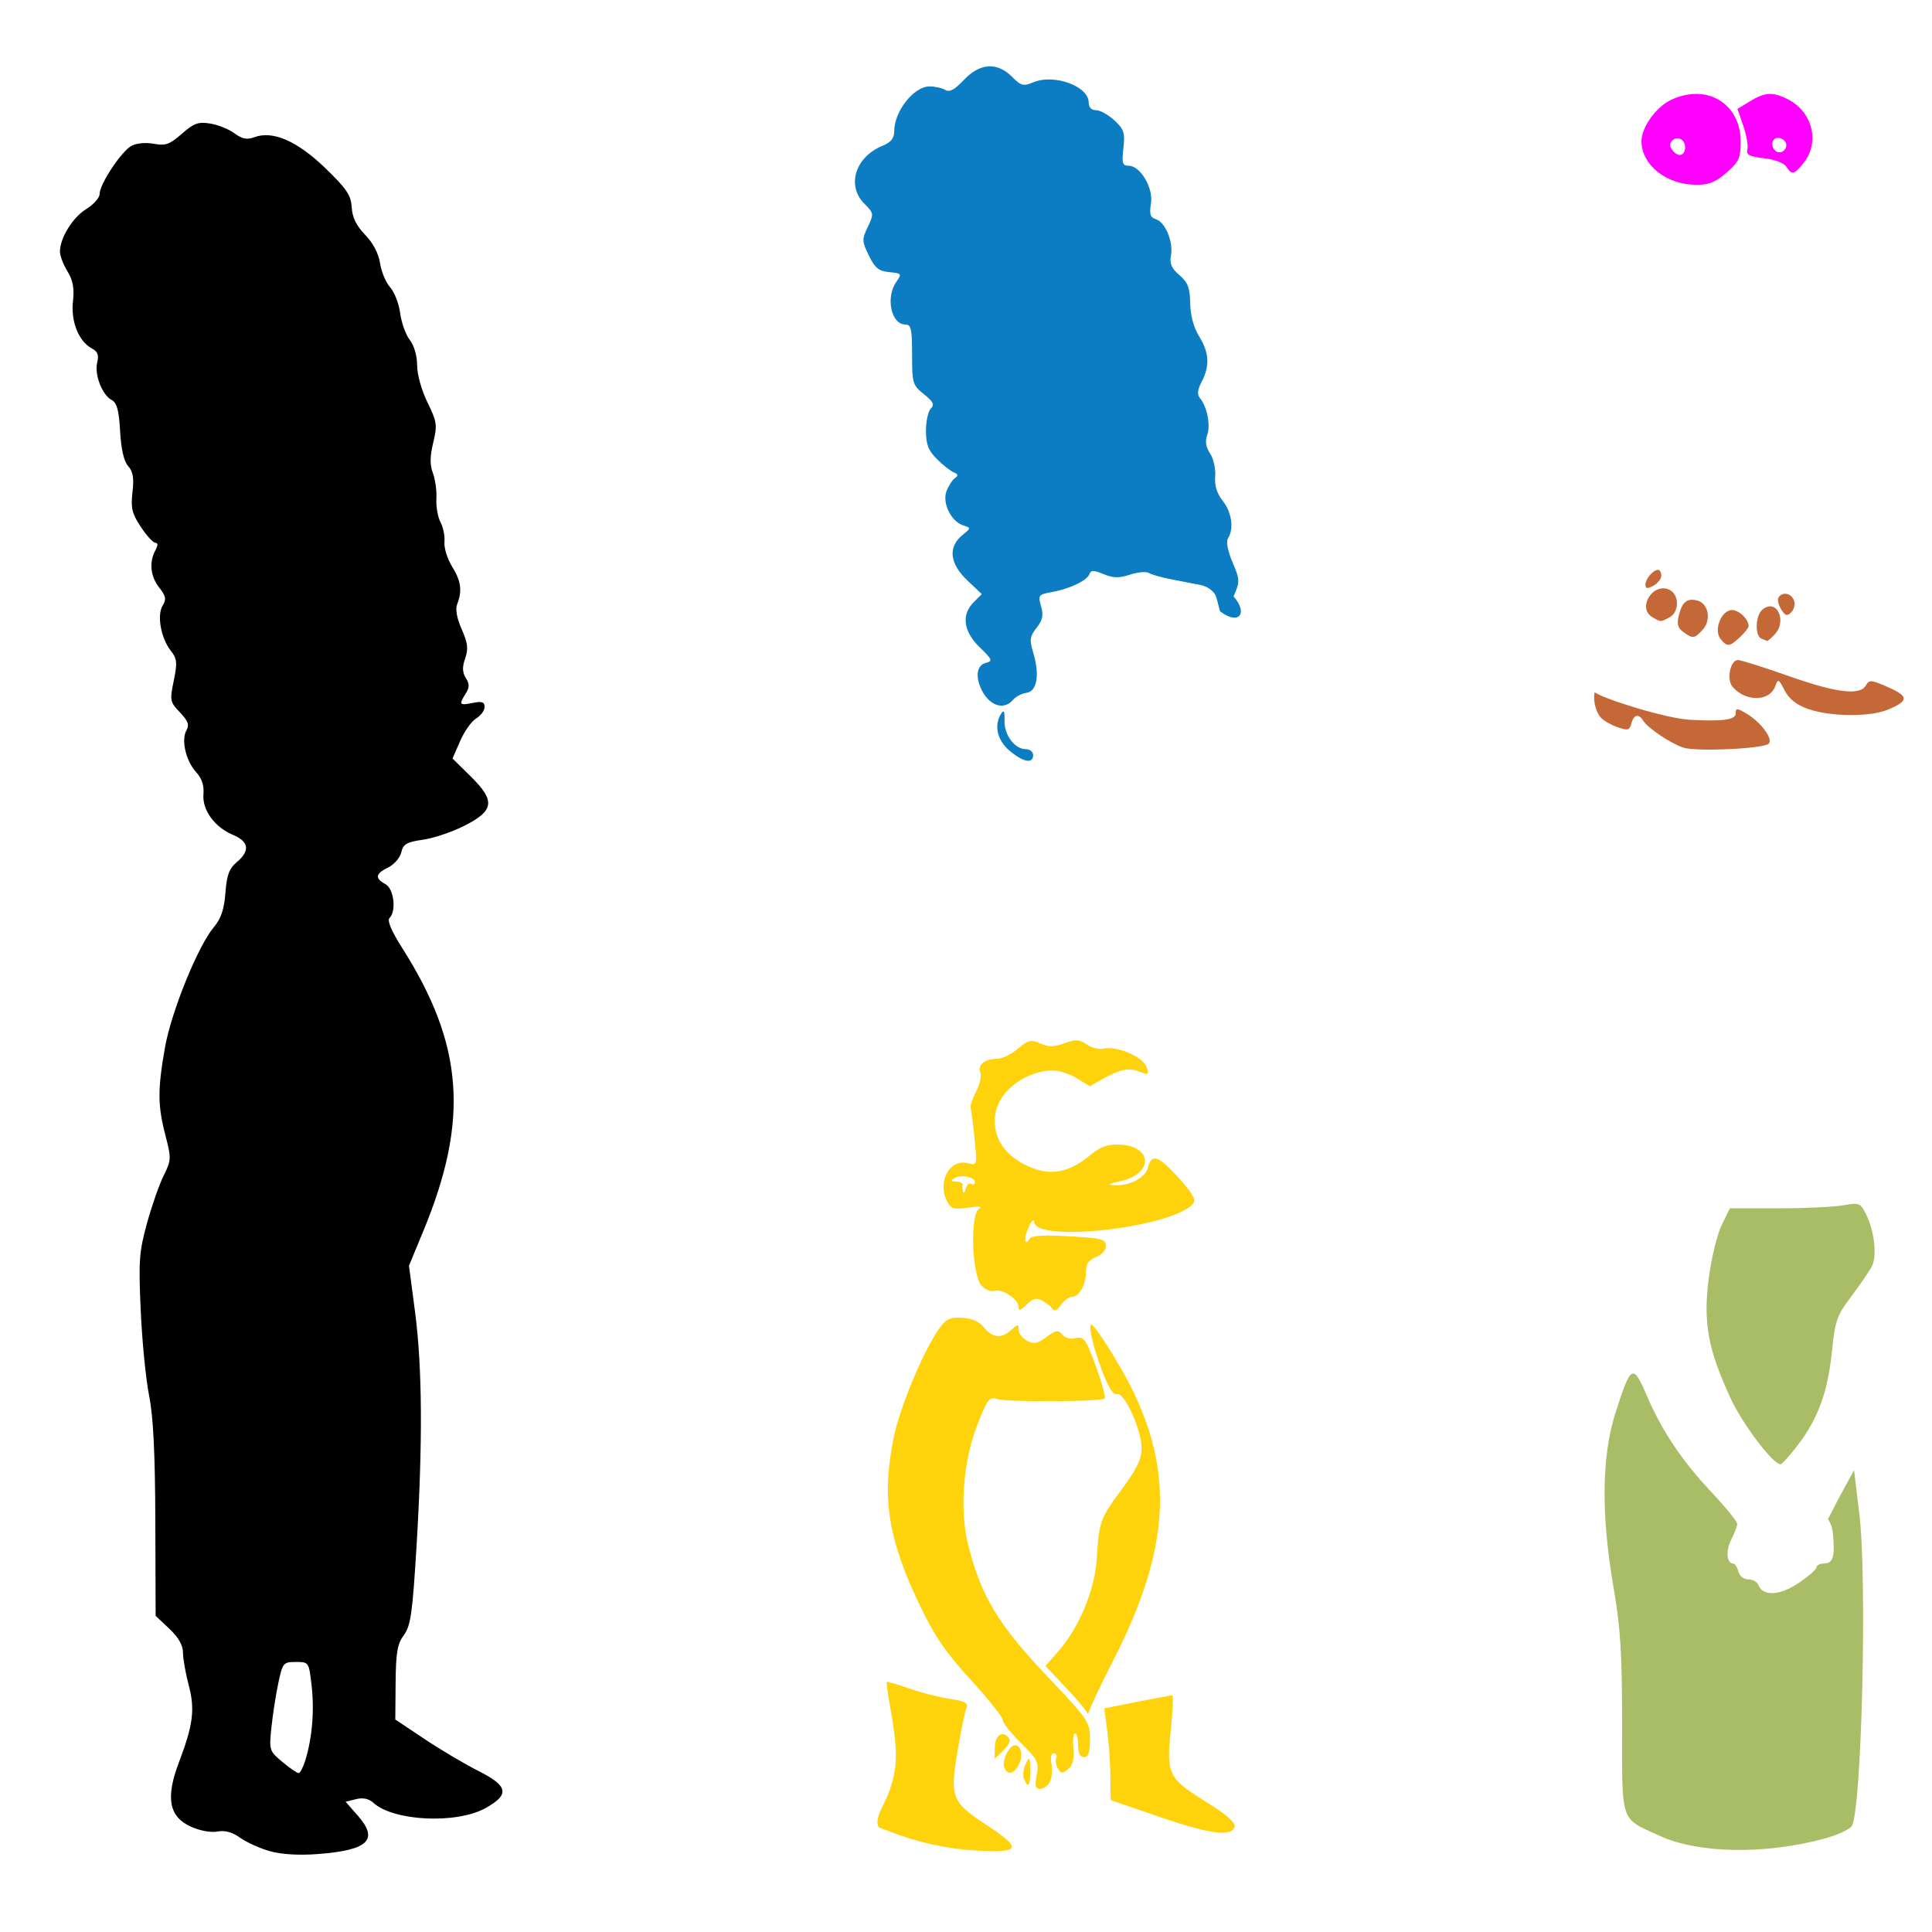
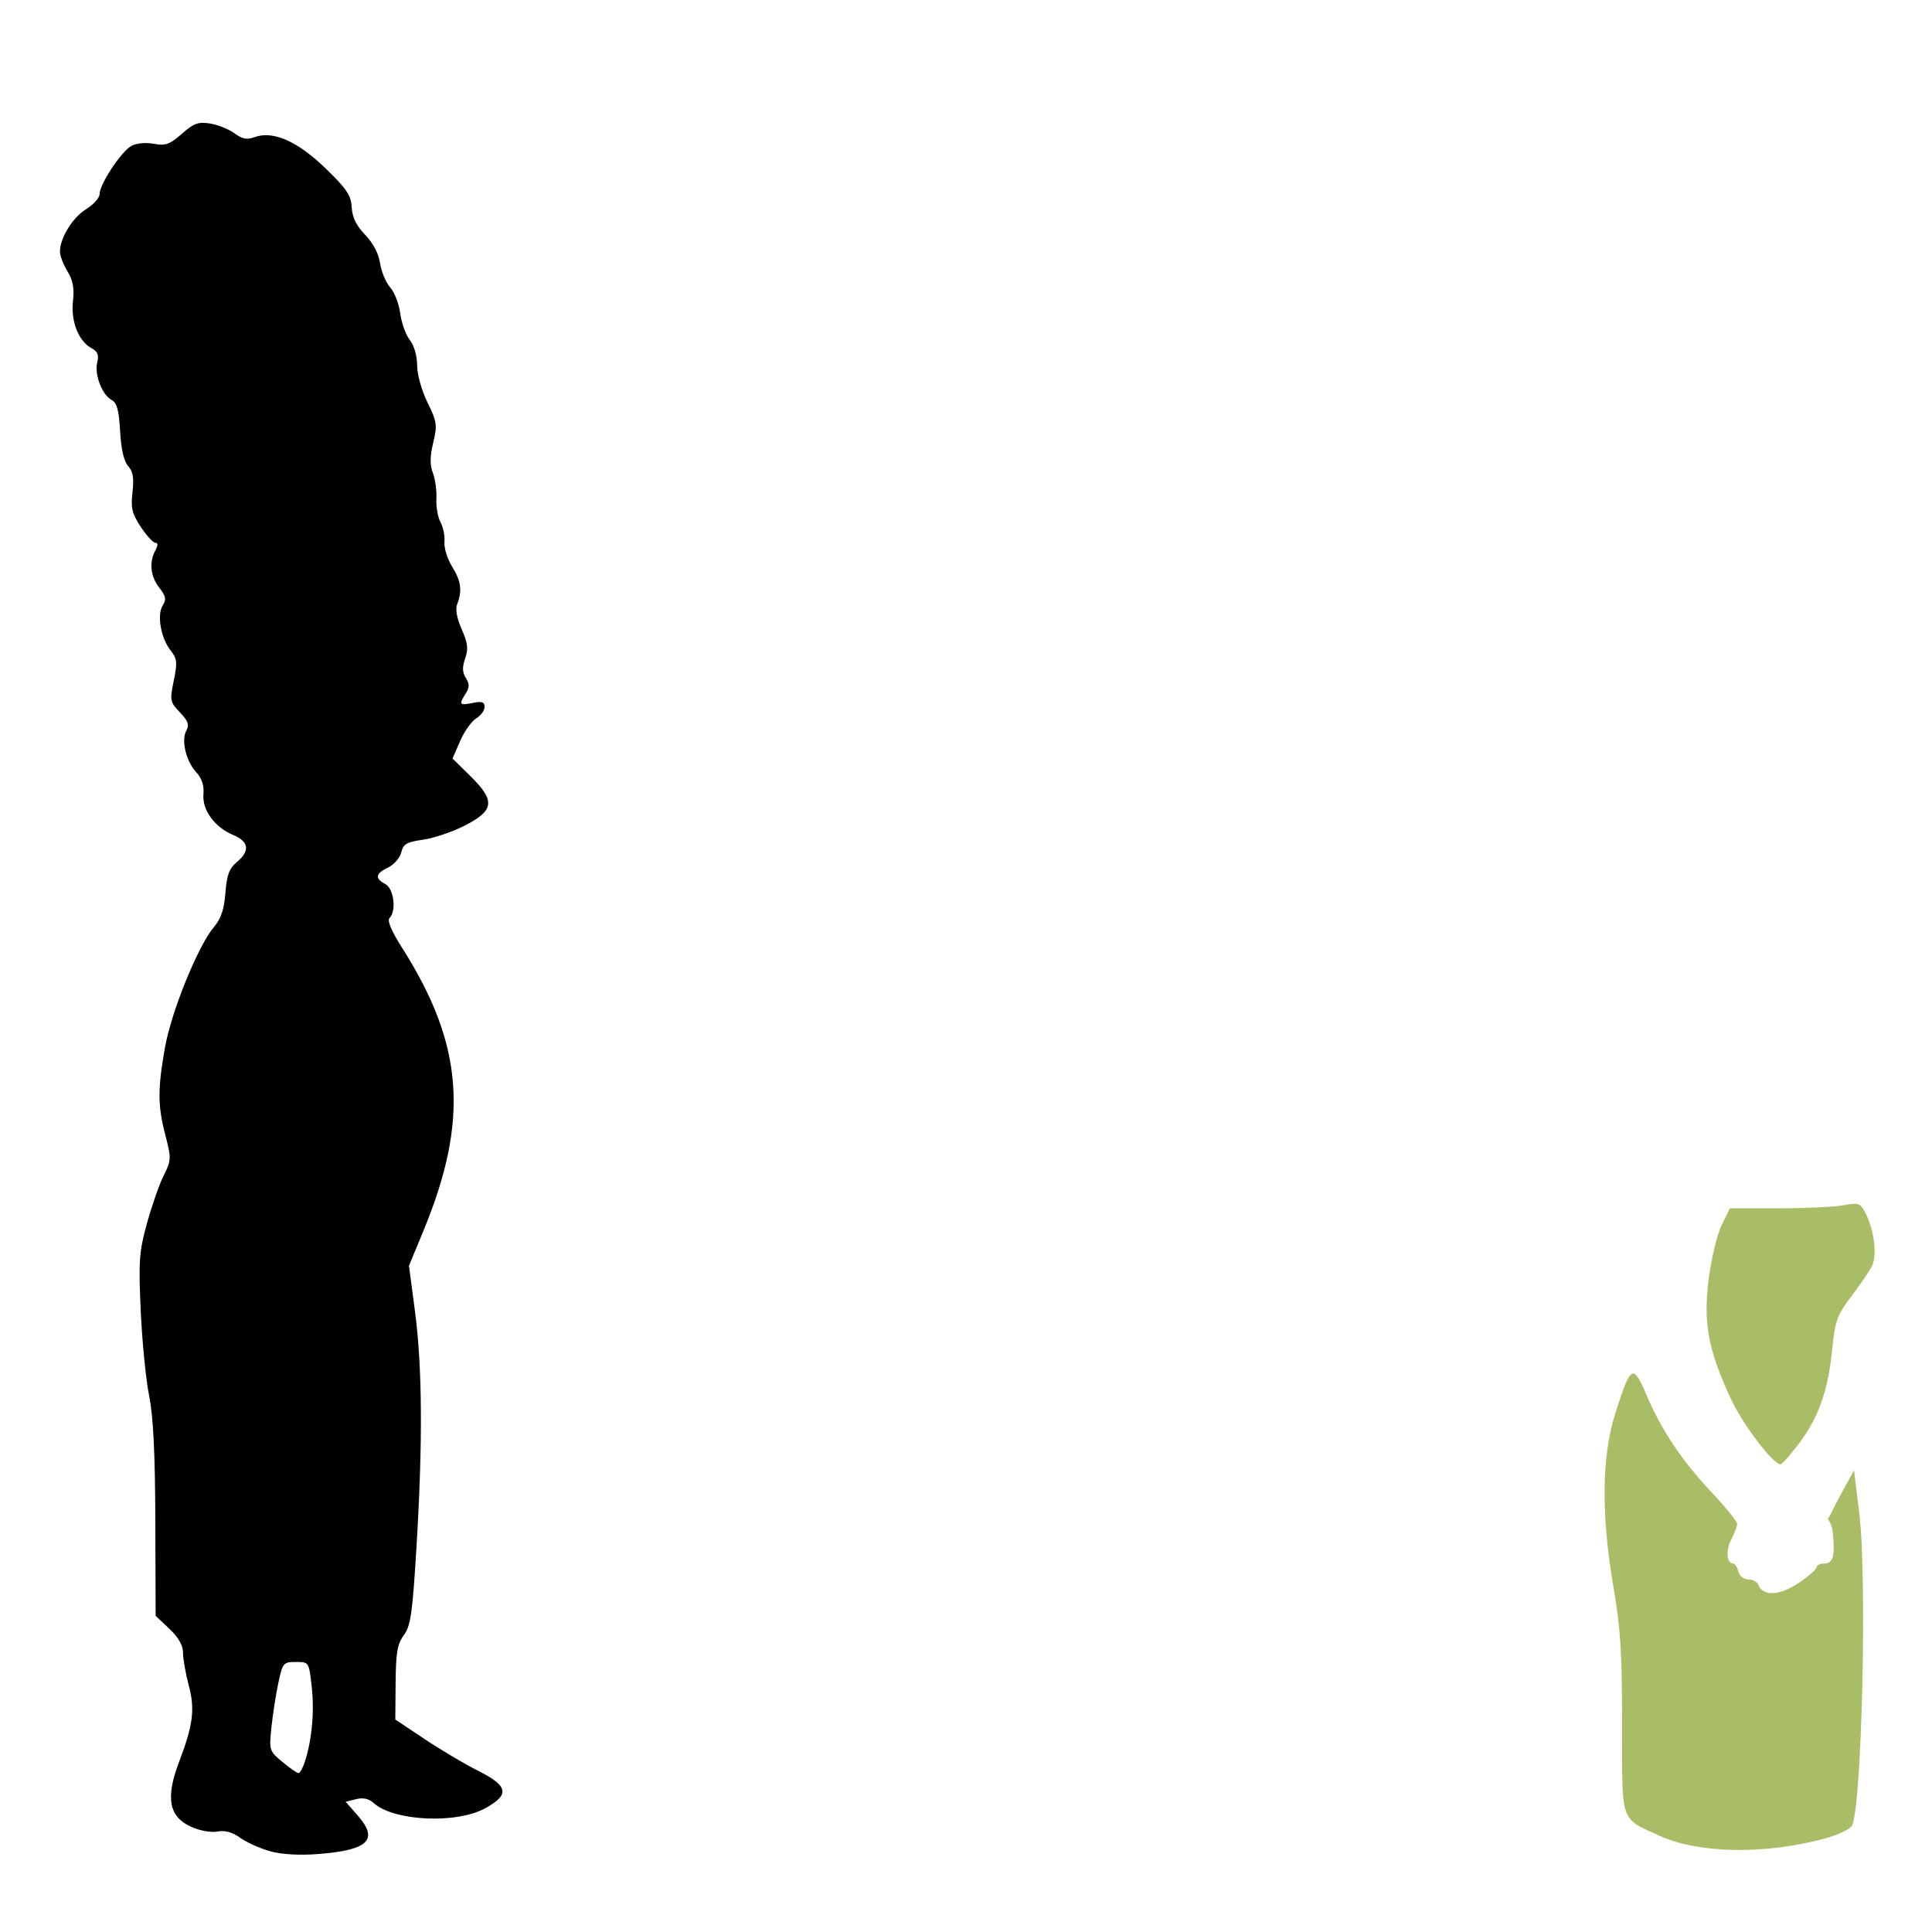
<svg xmlns="http://www.w3.org/2000/svg" xmlns:ns1="http://www.inkscape.org/namespaces/inkscape" xmlns:ns2="http://sodipodi.sourceforge.net/DTD/sodipodi-0.dtd" width="1080" height="1080" id="svg2" version="1.1" ns1:version="0.48.1 " ns2:docname="Lisa.svg">
  <defs id="defs4" />
  <ns2:namedview id="base" pagecolor="#ffffff" bordercolor="#666666" borderopacity="1.0" ns1:pageopacity="0.0" ns1:pageshadow="2" ns1:zoom="0.41359012" ns1:cx="329.11256" ns1:cy="759.59883" ns1:document-units="px" ns1:current-layer="layer1" showgrid="false" ns1:window-width="1280" ns1:window-height="1004" ns1:window-x="-4" ns1:window-y="-4" ns1:window-maximized="1" />
  <g ns1:label="Layer 1" ns1:groupmode="layer" id="layer1" transform="translate(0,27.638)">
    <path id="path3339" style="fill:#000000" d="m 170.699,956.328 c 3.804,-12.406 5.089,-27.58 3.514,-41.5 -1.513,-13.374 -1.537,-13.409 -8.812,-13.409 -7.001,0 -7.395,0.468 -9.786,11.615 -1.37,6.388 -3.112,17.553 -3.87,24.811 -1.354,12.951 -1.24,13.312 6.106,19.445 4.117,3.437 8.194,6.249 9.061,6.249 0.867,0 2.571,-3.245 3.787,-7.21 z m -19.751,50.879 c -5.566,-1.56 -13.074,-4.939 -16.686,-7.511 -4.45,-3.169 -8.557,-4.295 -12.743,-3.495 -3.548,0.678 -9.818,-0.462 -14.735,-2.679 -12.362,-5.574 -14.328,-16.107 -6.736,-36.082 7.904,-20.797 9.028,-29.556 5.494,-42.834 -1.768,-6.643 -3.226,-14.891 -3.241,-18.328 -0.018,-4.227 -2.498,-8.581 -7.663,-13.452 l -7.636,-7.202 -0.173,-53.308 c -0.122,-37.668 -1.139,-58.131 -3.467,-69.745 -1.812,-9.04 -3.925,-30.413 -4.695,-47.496 -1.253,-27.786 -0.887,-32.931 3.473,-48.809 2.681,-9.762 6.888,-21.794 9.351,-26.739 4.279,-8.593 4.323,-9.588 0.975,-22.506 -4.334,-16.727 -4.381,-25.594 -0.259,-49.018 3.537,-20.101 18.421,-56.768 27.349,-67.379 4.025,-4.784 5.748,-9.9 6.454,-19.169 0.76,-9.975 2.103,-13.597 6.363,-17.164 7.496,-6.275 6.813,-11.469 -1.993,-15.148 -10.408,-4.349 -17.417,-13.962 -16.652,-22.839 0.419,-4.868 -0.894,-8.839 -4.068,-12.292 -5.738,-6.245 -8.483,-17.963 -5.464,-23.32 1.753,-3.11 0.974,-5.29 -3.604,-10.088 -5.566,-5.833 -5.729,-6.667 -3.46,-17.744 2.088,-10.192 1.875,-12.266 -1.726,-16.845 -5.488,-6.977 -7.771,-19.884 -4.455,-25.192 2.136,-3.42 1.788,-5.234 -1.905,-9.93 -4.95,-6.292 -5.789,-14.158 -2.222,-20.822 1.552,-2.899 1.562,-4.291 0.032,-4.291 -1.246,0 -4.905,-3.99 -8.133,-8.866 -4.945,-7.472 -5.678,-10.524 -4.66,-19.413 0.906,-7.911 0.301,-11.557 -2.42,-14.592 -2.384,-2.659 -3.927,-9.334 -4.499,-19.47 -0.668,-11.818 -1.779,-15.91 -4.751,-17.501 -5.324,-2.849 -9.72,-14.306 -8.047,-20.972 1.034,-4.121 0.268,-6.096 -3.054,-7.874 -7.308,-3.911 -11.77,-15.05 -10.509,-26.237 0.828,-7.342 0.023,-11.751 -3.072,-16.826 -2.307,-3.783 -4.198,-8.723 -4.202,-10.979 -0.016,-7.597 7.066,-19.09 14.649,-23.776 4.141,-2.559 7.529,-6.373 7.529,-8.475 0,-5.518 12.171,-23.891 17.833,-26.922 2.785,-1.491 8.05,-1.973 12.472,-1.144 6.517,1.223 8.839,0.395 15.641,-5.578 6.76,-5.936 9.202,-6.816 15.89,-5.731 4.346,0.705 10.449,3.165 13.561,5.466 4.322,3.195 6.96,3.702 11.165,2.147 10.263,-3.797 23.944,2.181 39.593,17.301 11.939,11.535 14.354,15.12 14.767,21.917 0.346,5.693 2.596,10.297 7.516,15.372 4.459,4.6 7.505,10.416 8.345,15.932 0.728,4.777 3.269,10.834 5.648,13.46 2.379,2.626 4.892,9.115 5.584,14.421 0.692,5.306 3.106,12.028 5.365,14.938 2.435,3.138 4.106,8.916 4.106,14.2 0,5.097 2.474,13.964 5.781,20.724 5.321,10.876 5.577,12.665 3.213,22.516 -1.867,7.783 -1.912,12.425 -0.164,17.023 1.322,3.477 2.196,9.917 1.943,14.312 -0.253,4.394 0.782,10.299 2.301,13.121 1.518,2.822 2.511,7.814 2.207,11.093 -0.305,3.279 1.62,9.456 4.276,13.727 5.012,8.057 5.747,13.537 2.821,21.027 -1.093,2.796 -0.171,7.878 2.542,14.009 3.41,7.708 3.795,10.944 1.938,16.272 -1.697,4.867 -1.598,7.804 0.367,10.95 2.108,3.375 2.093,5.247 -0.067,8.706 -3.91,6.261 -3.557,6.736 3.903,5.244 5.199,-1.04 6.656,-0.546 6.656,2.255 0,1.973 -2.107,4.843 -4.683,6.378 -2.576,1.536 -6.609,7.21 -8.962,12.61 l -4.279,9.818 10.177,10.033 c 13.848,13.653 13.173,19.04 -3.445,27.52 -6.766,3.453 -17.206,6.979 -23.198,7.836 -9.192,1.315 -11.099,2.423 -12.196,7.091 -0.715,3.043 -4.003,6.835 -7.307,8.427 -7.147,3.443 -7.592,6.085 -1.57,9.308 4.772,2.554 6.276,15.022 2.293,19.006 -1.38,1.38 1.114,7.27 7.002,16.528 34.489,54.238 37.639,96.279 11.878,158.511 l -7.976,19.267 3.385,25.812 c 4.08,31.11 4.341,73.254 0.814,131.379 -2.257,37.192 -3.248,44.111 -7.061,49.311 -3.643,4.967 -4.467,9.728 -4.612,26.623 l -0.176,20.574 16.41,10.944 c 9.026,6.019 22.504,14.006 29.951,17.749 16.842,8.465 17.748,13.272 3.936,20.891 -16.148,8.908 -51.183,7.249 -62.462,-2.959 -2.658,-2.405 -5.861,-3.099 -9.776,-2.116 l -5.823,1.461 6.792,7.736 c 11.902,13.556 5.897,19.344 -22.292,21.485 -10.559,0.802 -20.337,0.228 -26.759,-1.571 z" ns1:connector-curvature="0" />
    <path id="path3341" style="fill:#a9bd66;fill-opacity:1" d="m 1021.802,821.409 c 2.097,3.4 2.534,5.359 2.86,8.787 1.167,12.235 -0.039,16.171 -4.923,16.171 -2.351,0 -4.275,0.939 -4.275,2.073 0,1.134 -4.544,5.121 -10.104,8.874 -10.507,7.091 -19.97,7.501 -22.476,0.972 -0.642,-1.673 -3.168,-3.044 -5.592,-3.044 -2.542,0 -4.88,-1.867 -5.549,-4.426 -0.638,-2.44 -1.946,-4.448 -2.893,-4.448 -3.655,0 -4.243,-7.225 -1.08,-13.343 1.822,-3.523 3.325,-7.48 3.325,-8.809 0,-1.329 -6.454,-9.29 -14.336,-17.682 -16.717,-17.8 -27.897,-34.53 -36.488,-54.667 -7.394,-17.333 -8.671,-16.554 -17.272,10.471 -7.672,24.108 -8.03,56.767 -1.036,97.351 3.912,22.7 4.793,36.628 4.793,76.754 5.1e-4,55.909 -1.342,51.935 20.943,62.137 21.692,9.931 58.463,10.602 91.759,1.684 7.689,-2.06 14.797,-5.339 15.804,-7.276 5.483,-10.544 8.505,-138.123 4.124,-174.342 l -2.958,-24.397 -6.412,11.659 c -4.766,8.677 -7.116,14.176 -8.215,15.503 z m -16.591,-41.525 c 11.171,-14.649 16.599,-29.682 18.895,-52.334 1.718,-16.951 2.717,-19.788 10.684,-30.36 4.834,-6.414 10.026,-13.983 11.537,-16.819 3.132,-5.879 1.474,-20.161 -3.46,-29.801 -2.921,-5.706 -3.759,-6.004 -12.494,-4.437 -5.15,0.924 -21.516,1.68 -36.369,1.68 l -27.006,0 -4.627,9.524 c -2.547,5.243 -5.798,18.799 -7.233,30.157 -3.075,24.348 -0.329,39.232 12.269,66.499 6.67,14.436 23.669,36.918 27.914,36.918 0.814,0 5.264,-4.962 9.889,-11.026 z" ns1:connector-curvature="0" />
-     <path id="path3407" style="fill:#fed30b;fill-opacity:1" d="m 495.799,912.524 c -0.057,0 -0.092,0.025 -0.108,0.043 -0.26,0.29 0.424,5.514 1.511,11.616 4.786,26.847 4.794,35.113 0.065,49.075 -2.74,8.091 -9.024,15.697 -5.909,20.784 4.854,1.166 23.596,10.852 53.861,12.767 25.474,1.465 26.492,-0.99 5.981,-14.465 -19.206,-12.618 -20.277,-15.369 -15.955,-40.957 1.909,-11.3 4.128,-22.174 4.923,-24.16 1.172,-2.928 -0.587,-3.922 -9.241,-5.203 -5.869,-0.869 -16.088,-3.47 -22.713,-5.786 -6.211,-2.171 -11.558,-3.762 -12.414,-3.714 z m 159.499,7.509 c -0.641,0 -9.45,1.659 -19.582,3.67 l -18.417,3.649 1.641,12.436 c 0.913,6.836 1.724,18.361 1.792,25.628 l 0.13,13.213 27.722,9.521 c 28.143,9.664 40.498,11.18 41.648,5.095 0.393,-2.079 -5.298,-6.997 -15.092,-13.041 -22.034,-13.596 -23.198,-15.856 -20.705,-40.288 1.116,-10.937 1.505,-19.884 0.864,-19.885 z M 535.51,708.916 c -5.055,0.002 -7.115,1.379 -10.514,6.153 -8.67,12.176 -21.852,43.662 -25.347,60.582 -6.923,33.519 -3.389,56.622 14.336,93.702 8.393,17.557 14.508,26.515 28.607,41.95 9.861,10.795 17.92,20.919 17.92,22.497 0,1.579 4.607,7.407 10.234,12.954 9.361,9.229 10.12,10.749 8.787,17.855 -1.143,6.09 -0.749,7.773 1.878,7.773 1.843,0 4.291,-1.759 5.441,-3.908 1.15,-2.148 1.567,-6.654 0.928,-9.996 -0.689,-3.604 -0.176,-6.067 1.252,-6.067 1.324,0 1.962,1.238 1.403,2.764 -0.559,1.525 -0.121,4.207 0.993,5.959 1.727,2.715 2.577,2.739 5.721,0.13 2.583,-2.144 3.457,-5.596 2.893,-11.508 -0.443,-4.644 -0.041,-8.442 0.907,-8.442 0.947,0 1.727,2.989 1.727,6.65 0,4.437 1.106,6.671 3.325,6.671 2.466,0 3.325,-2.607 3.325,-10.018 0,-9.695 -0.758,-10.781 -24.678,-36.034 -26.567,-28.048 -36.052,-43.824 -43.289,-71.982 -5.103,-19.856 -3.079,-47.046 5.052,-67.945 5.475,-14.071 6.719,-15.718 10.709,-14.25 4.978,1.832 58.588,1.584 60.453,-0.281 0.642,-0.642 -1.619,-8.778 -5.009,-18.071 -5.54,-15.19 -6.657,-16.768 -11.097,-15.653 -2.941,0.738 -6.029,-0.067 -7.621,-1.986 -2.311,-2.784 -3.507,-2.613 -8.852,1.339 -5.055,3.737 -7.061,4.129 -10.903,2.073 -2.587,-1.384 -4.685,-4.134 -4.685,-6.11 0,-3.284 -0.351,-3.291 -4.059,0.065 -5.553,5.025 -10.4,4.608 -15.2,-1.317 -2.68,-3.308 -6.813,-5.146 -12.263,-5.462 -0.857,-0.05 -1.653,-0.087 -2.375,-0.086 z m 40.392,252.922 c -0.135,-7.485 -0.386,-7.831 -2.503,-3.45 -1.294,2.678 -1.757,6.422 -1.029,8.32 2.242,5.842 3.689,3.847 3.532,-4.869 z m -6.413,-2.947 c 2.644,-4.94 1.459,-10.92 -2.164,-10.92 -3.198,0 -7.356,8.671 -5.935,12.376 1.735,4.52 5.237,3.891 8.098,-1.456 z m -6.087,-15.582 c -3.633,-3.633 -7.317,-0.413 -7.317,6.396 l 0,5.909 4.906,-4.906 c 3.631,-3.631 4.258,-5.553 2.412,-7.399 z m 46.702,-230.506 c -2.074,0 1.066,13.217 6.477,27.204 3.229,8.346 5.951,12.404 7.837,11.68 3.947,-1.515 13.704,19.898 13.731,30.14 0.018,6.161 -2.554,11.52 -11.119,23.123 -12.192,16.516 -12.549,17.531 -13.969,39.186 -1.123,17.133 -9.919,38.184 -21.396,51.255 l -7.233,8.226 13.321,14.228 c 5.076,5.426 8.341,9.299 10.471,12.609 0.995,-3.23 6.189,-14.469 14.358,-30.464 31.657,-61.99 33.484,-104.716 9.651,-152.32 -6.597,-13.176 -20.357,-34.868 -22.13,-34.868 z m -27.469,-13.35 c 2.345,1.255 4.922,3.348 5.727,4.651 0.91,1.473 2.684,0.628 4.687,-2.231 1.772,-2.53 4.628,-4.6 6.346,-4.6 3.987,0 7.717,-6.927 7.717,-14.33 0,-4.089 1.6,-6.356 5.546,-7.856 3.21,-1.221 5.546,-3.871 5.546,-6.293 0,-3.714 -2.309,-4.317 -20.522,-5.362 -13.858,-0.795 -21.023,-0.376 -22.065,1.292 -3.05,4.881 -3.531,0.24 -0.65,-6.276 1.625,-3.676 3.023,-5.053 3.123,-3.075 0.604,12.005 77.816,3.147 88.891,-10.198 1.724,-2.077 -0.323,-5.75 -7.901,-14.178 -11.269,-12.534 -15.333,-13.993 -17.287,-6.209 -1.483,5.907 -9.918,10.474 -18.701,10.126 -4.51,-0.179 -3.63,-0.767 3.55,-2.372 18.513,-4.14 17.573,-19.87 -1.217,-20.362 -6.39,-0.168 -10.553,1.329 -15.67,5.635 -11.322,9.527 -21.206,11.821 -32.442,7.53 -10.521,-4.018 -17.656,-10.714 -20.151,-18.91 -6.533,-22.264 17.272,-36.282 31.985,-35.613 3.169,0.004 8.985,1.973 12.924,4.375 l 7.162,4.367 c 18.009,-10.536 21.117,-10.867 29.885,-7.396 2.859,1.097 3.182,0.418 1.702,-3.583 -2.063,-5.577 -16.669,-11.726 -23.872,-10.05 -2.521,0.587 -6.772,-0.466 -9.446,-2.339 -4.086,-2.862 -6.081,-2.965 -12.5,-0.643 -5.979,2.162 -8.909,2.184 -13.483,0.099 -5.147,-2.345 -6.638,-1.996 -12.482,2.922 -3.65,3.072 -8.807,5.6 -11.459,5.619 -7.048,0.05 -11.233,3.385 -9.598,7.648 0.779,2.031 -0.279,6.874 -2.351,10.762 -2.073,3.888 -3.434,8.068 -3.026,9.288 0.408,1.22 1.397,8.923 2.199,17.117 1.445,14.779 1.416,14.888 -3.703,13.603 -10.449,-2.623 -17.427,10.597 -11.47,21.729 2.014,3.763 3.829,4.245 11.648,3.089 6.308,-0.933 8.191,-0.691 5.905,0.758 -5.021,3.183 -3.883,36.882 1.443,42.768 2.118,2.341 5.303,3.699 7.078,3.018 4.141,-1.589 13.693,4.618 13.693,8.898 0,2.491 1.077,2.2 4.488,-1.211 3.507,-3.507 5.419,-3.99 8.751,-2.207 z M 538.331,638.48 c -0.286,-1.22 -0.402,-2.967 -0.257,-3.883 0.144,-0.915 -1.484,-1.679 -3.62,-1.698 -3.033,-0.027 -3.222,-0.452 -0.864,-1.947 3.565,-2.259 11.402,-0.63 11.402,2.37 0,1.15 -0.923,1.52 -2.051,0.823 -1.128,-0.697 -2.51,0.492 -3.071,2.642 -0.561,2.15 -1.254,2.911 -1.54,1.691 z" ns1:connector-curvature="0" />
-     <path id="path3333" style="fill:#0c7dc3;fill-opacity:1" d="m 577.526,394.468 c 0,-1.83 -1.842,-3.328 -4.093,-3.328 -6.212,0 -12.138,-7.957 -11.91,-15.99 0.147,-5.172 -0.36,-6.24 -1.847,-3.889 -4.165,6.585 -2.279,14.912 4.709,20.792 7.634,6.423 13.141,7.436 13.141,2.416 z m -11.203,-30.927 c 1.458,-1.757 4.825,-3.504 7.482,-3.883 5.939,-0.846 7.503,-10.019 3.809,-22.345 -2.204,-7.355 -1.969,-9.132 1.845,-13.981 3.402,-4.324 3.956,-6.998 2.502,-12.068 -1.784,-6.222 -1.504,-6.579 6.277,-7.987 9.965,-1.803 19.635,-6.509 20.848,-10.147 0.702,-2.105 2.437,-2.067 7.835,0.168 5.432,2.25 8.635,2.311 14.786,0.281 4.319,-1.425 9.083,-1.831 10.588,-0.901 1.505,0.93 7.265,2.543 12.8,3.585 5.536,1.042 12.889,2.474 16.34,3.182 3.516,0.721 7.112,3.36 8.179,6.002 1.047,2.593 2.455,9.98 2.618,8.76 10.266,7.923 15.685,0.96 7.339,-8.417 3.63,-8.438 3.605,-9.245 -0.597,-19.189 -2.716,-6.428 -3.663,-11.522 -2.486,-13.378 3.375,-5.325 2.09,-14.445 -2.936,-20.834 -3.338,-4.243 -4.697,-8.625 -4.257,-13.726 0.355,-4.121 -0.921,-9.883 -2.835,-12.805 -2.412,-3.682 -2.903,-6.874 -1.597,-10.403 1.972,-5.331 -0.102,-15.777 -4.087,-20.578 -1.664,-2.005 -1.376,-4.654 1.002,-9.214 4.606,-8.832 4.188,-16.133 -1.445,-25.258 -3.055,-4.948 -4.866,-11.66 -4.993,-18.504 -0.162,-8.709 -1.304,-11.689 -6.044,-15.766 -4.418,-3.8 -5.57,-6.463 -4.72,-10.91 1.44,-7.533 -3.132,-18.637 -8.357,-20.295 -3.214,-1.02 -3.793,-2.822 -2.825,-8.789 1.422,-8.761 -5.898,-21.136 -12.501,-21.136 -3.436,0 -3.854,-1.417 -2.905,-9.837 0.973,-8.633 0.357,-10.534 -5.034,-15.53 -3.378,-3.131 -7.993,-5.693 -10.256,-5.693 -2.594,0 -4.113,-1.592 -4.113,-4.311 0,-9.047 -19.252,-16.11 -30.835,-11.312 -5.702,2.362 -6.945,2.045 -12.064,-3.074 -8.346,-8.346 -17.938,-7.688 -26.932,1.848 -5.07,5.376 -8.026,6.986 -10.246,5.58 -1.716,-1.086 -5.691,-1.99 -8.834,-2.009 -8.796,-0.052 -19.799,13.878 -19.799,25.065 0,3.947 -1.832,6.182 -6.731,8.211 -15.084,6.248 -20.017,22.231 -9.965,32.283 5.326,5.326 5.383,5.713 1.922,12.972 -3.335,6.995 -3.296,8.04 0.612,16.041 3.407,6.978 5.516,8.687 11.416,9.256 6.938,0.668 7.098,0.895 3.883,5.485 -6.041,8.625 -2.828,23.768 5.044,23.768 3.26,0 3.804,2.413 3.804,16.85 0,16.038 0.319,17.104 6.61,22.12 5.229,4.17 6.04,5.841 3.883,7.998 -1.5,1.5 -2.728,7.097 -2.728,12.438 0,7.643 1.303,11.014 6.122,15.833 3.367,3.367 7.61,6.709 9.429,7.425 2.479,0.977 2.64,1.778 0.644,3.199 -1.464,1.042 -3.596,4.363 -4.736,7.379 -2.492,6.59 2.613,16.924 9.428,19.087 4.325,1.373 4.32,1.457 -0.304,5.202 -8.472,6.86 -7.472,16.104 2.789,25.782 l 7.842,7.396 -4.514,4.514 c -7.035,7.035 -5.812,16.351 3.309,25.21 7.201,6.994 7.466,7.691 3.328,8.773 -5.081,1.329 -5.919,8.052 -1.945,15.603 4.531,8.609 12.412,10.876 17.306,4.979 z" ns1:connector-curvature="0" ns2:nodetypes="ssssssssssssssscsssccssssssssscssssssssssssssssssssssssssssssssscsssss" />
-     <path id="path3446" style="fill:#c46837;fill-opacity:1" d="m 928.681,294.165 c 0,-1.787 -0.799,-3.25 -1.775,-3.25 -2.794,0 -7.099,5.026 -7.099,8.287 0,2.275 1.03,2.411 4.437,0.588 2.44,-1.306 4.437,-3.837 4.437,-5.625 z m 74.167,13.783 c -1.559,-4.062 -6.568,-4.983 -8.663,-1.593 -0.723,1.171 -0.053,4.15 1.49,6.62 2.308,3.696 3.318,3.979 5.703,1.593 1.594,-1.594 2.255,-4.573 1.47,-6.62 z m -69.584,9.512 c 5.473,-2.929 5.595,-12.379 0.197,-15.268 -9.09,-4.865 -18.66,9.992 -9.772,15.169 4.871,2.837 4.468,2.833 9.575,0.1 z m 18.631,6.823 c 4.823,-5.329 3.118,-14.598 -2.977,-16.192 -5.799,-1.516 -8.512,0.609 -10.405,8.15 -1.237,4.928 -0.662,7.119 2.467,9.407 5.339,3.904 6.25,3.79 10.915,-1.365 z m 39.857,3.08 c 7.617,-7.617 1.522,-20.918 -6.526,-14.239 -4.007,3.326 -4.376,14.703 -0.526,16.256 1.525,0.615 2.952,1.198 3.169,1.294 0.218,0.096 1.965,-1.394 3.883,-3.311 z m -19.118,1.181 c 2.671,-2.488 4.855,-5.292 4.855,-6.232 0,-4.152 -6.215,-9.622 -10.084,-8.877 -5.773,1.112 -9.368,11.578 -5.556,16.172 3.727,4.491 4.952,4.371 10.785,-1.063 z m -81.255,30.803 c -1.04,6.542 1.604,11.89 3.312,13.948 1.446,1.742 5.682,4.234 9.392,5.527 5.929,2.067 6.87,1.815 7.88,-2.051 1.323,-5.059 4.063,-5.682 6.628,-1.511 2.547,4.141 15.352,12.729 22.389,15.027 7.258,2.37 44.921,0.635 47.758,-2.202 2.596,-2.596 -4.305,-11.954 -12.35,-16.754 -5.441,-3.247 -6.11,-3.274 -6.11,-0.194 0,3.589 -7,4.58 -25.498,3.606 -12.521,-0.659 -46.787,-11.031 -53.402,-15.395 z m 163.9,9.731 c 11.812,-4.935 11.863,-7.404 0.259,-12.537 -9.48,-4.193 -10.664,-4.294 -12.476,-1.057 -3.27,5.844 -16.455,4.232 -43.499,-5.317 -13.793,-4.87 -26.414,-8.855 -28.046,-8.855 -4.225,0 -6.461,10.791 -3.08,14.864 7.085,8.537 20.698,8.517 23.862,-0.035 1.671,-4.517 1.931,-4.41 5.356,2.213 2.489,4.813 6.524,7.996 13.075,10.314 12.347,4.369 34.584,4.574 44.55,0.409 z" ns1:connector-curvature="0" />
-     <path id="path3353" style="fill:#ff00ff" d="m 992.33,56.517 c -3.048,-3.048 -1.467,-7.756 2.357,-7.019 2.135,0.411 3.882,2.148 3.882,3.86 0,3.503 -3.914,5.484 -6.24,3.159 z m 16.062,6.68 c 8.976,-11.41 4.808,-28.206 -8.738,-35.211 -8.463,-4.376 -12.964,-4.172 -21.401,0.973 l -7.005,4.271 3.265,9.477 c 1.796,5.212 2.826,11.157 2.288,13.211 -0.783,2.994 1.054,3.964 9.26,4.889 5.93,0.668 11.177,2.643 12.47,4.695 3.048,4.832 4.517,4.488 9.86,-2.305 z m -73.15,-6.475 c -2.004,-2.414 -2.132,-4.085 -0.445,-5.772 2.843,-2.843 7.199,-0.622 7.199,3.672 0,4.741 -3.626,5.869 -6.754,2.1 z m 29.972,12.091 c 6.877,-6.038 7.842,-8.162 7.842,-17.255 0,-21.425 -19.031,-32.803 -39.01,-23.323 -8.303,3.94 -16.455,15.324 -16.455,22.978 0,13.296 13.758,24.344 30.428,24.434 7.339,0.04 11.04,-1.431 17.194,-6.835 z" ns1:connector-curvature="0" />
  </g>
</svg>